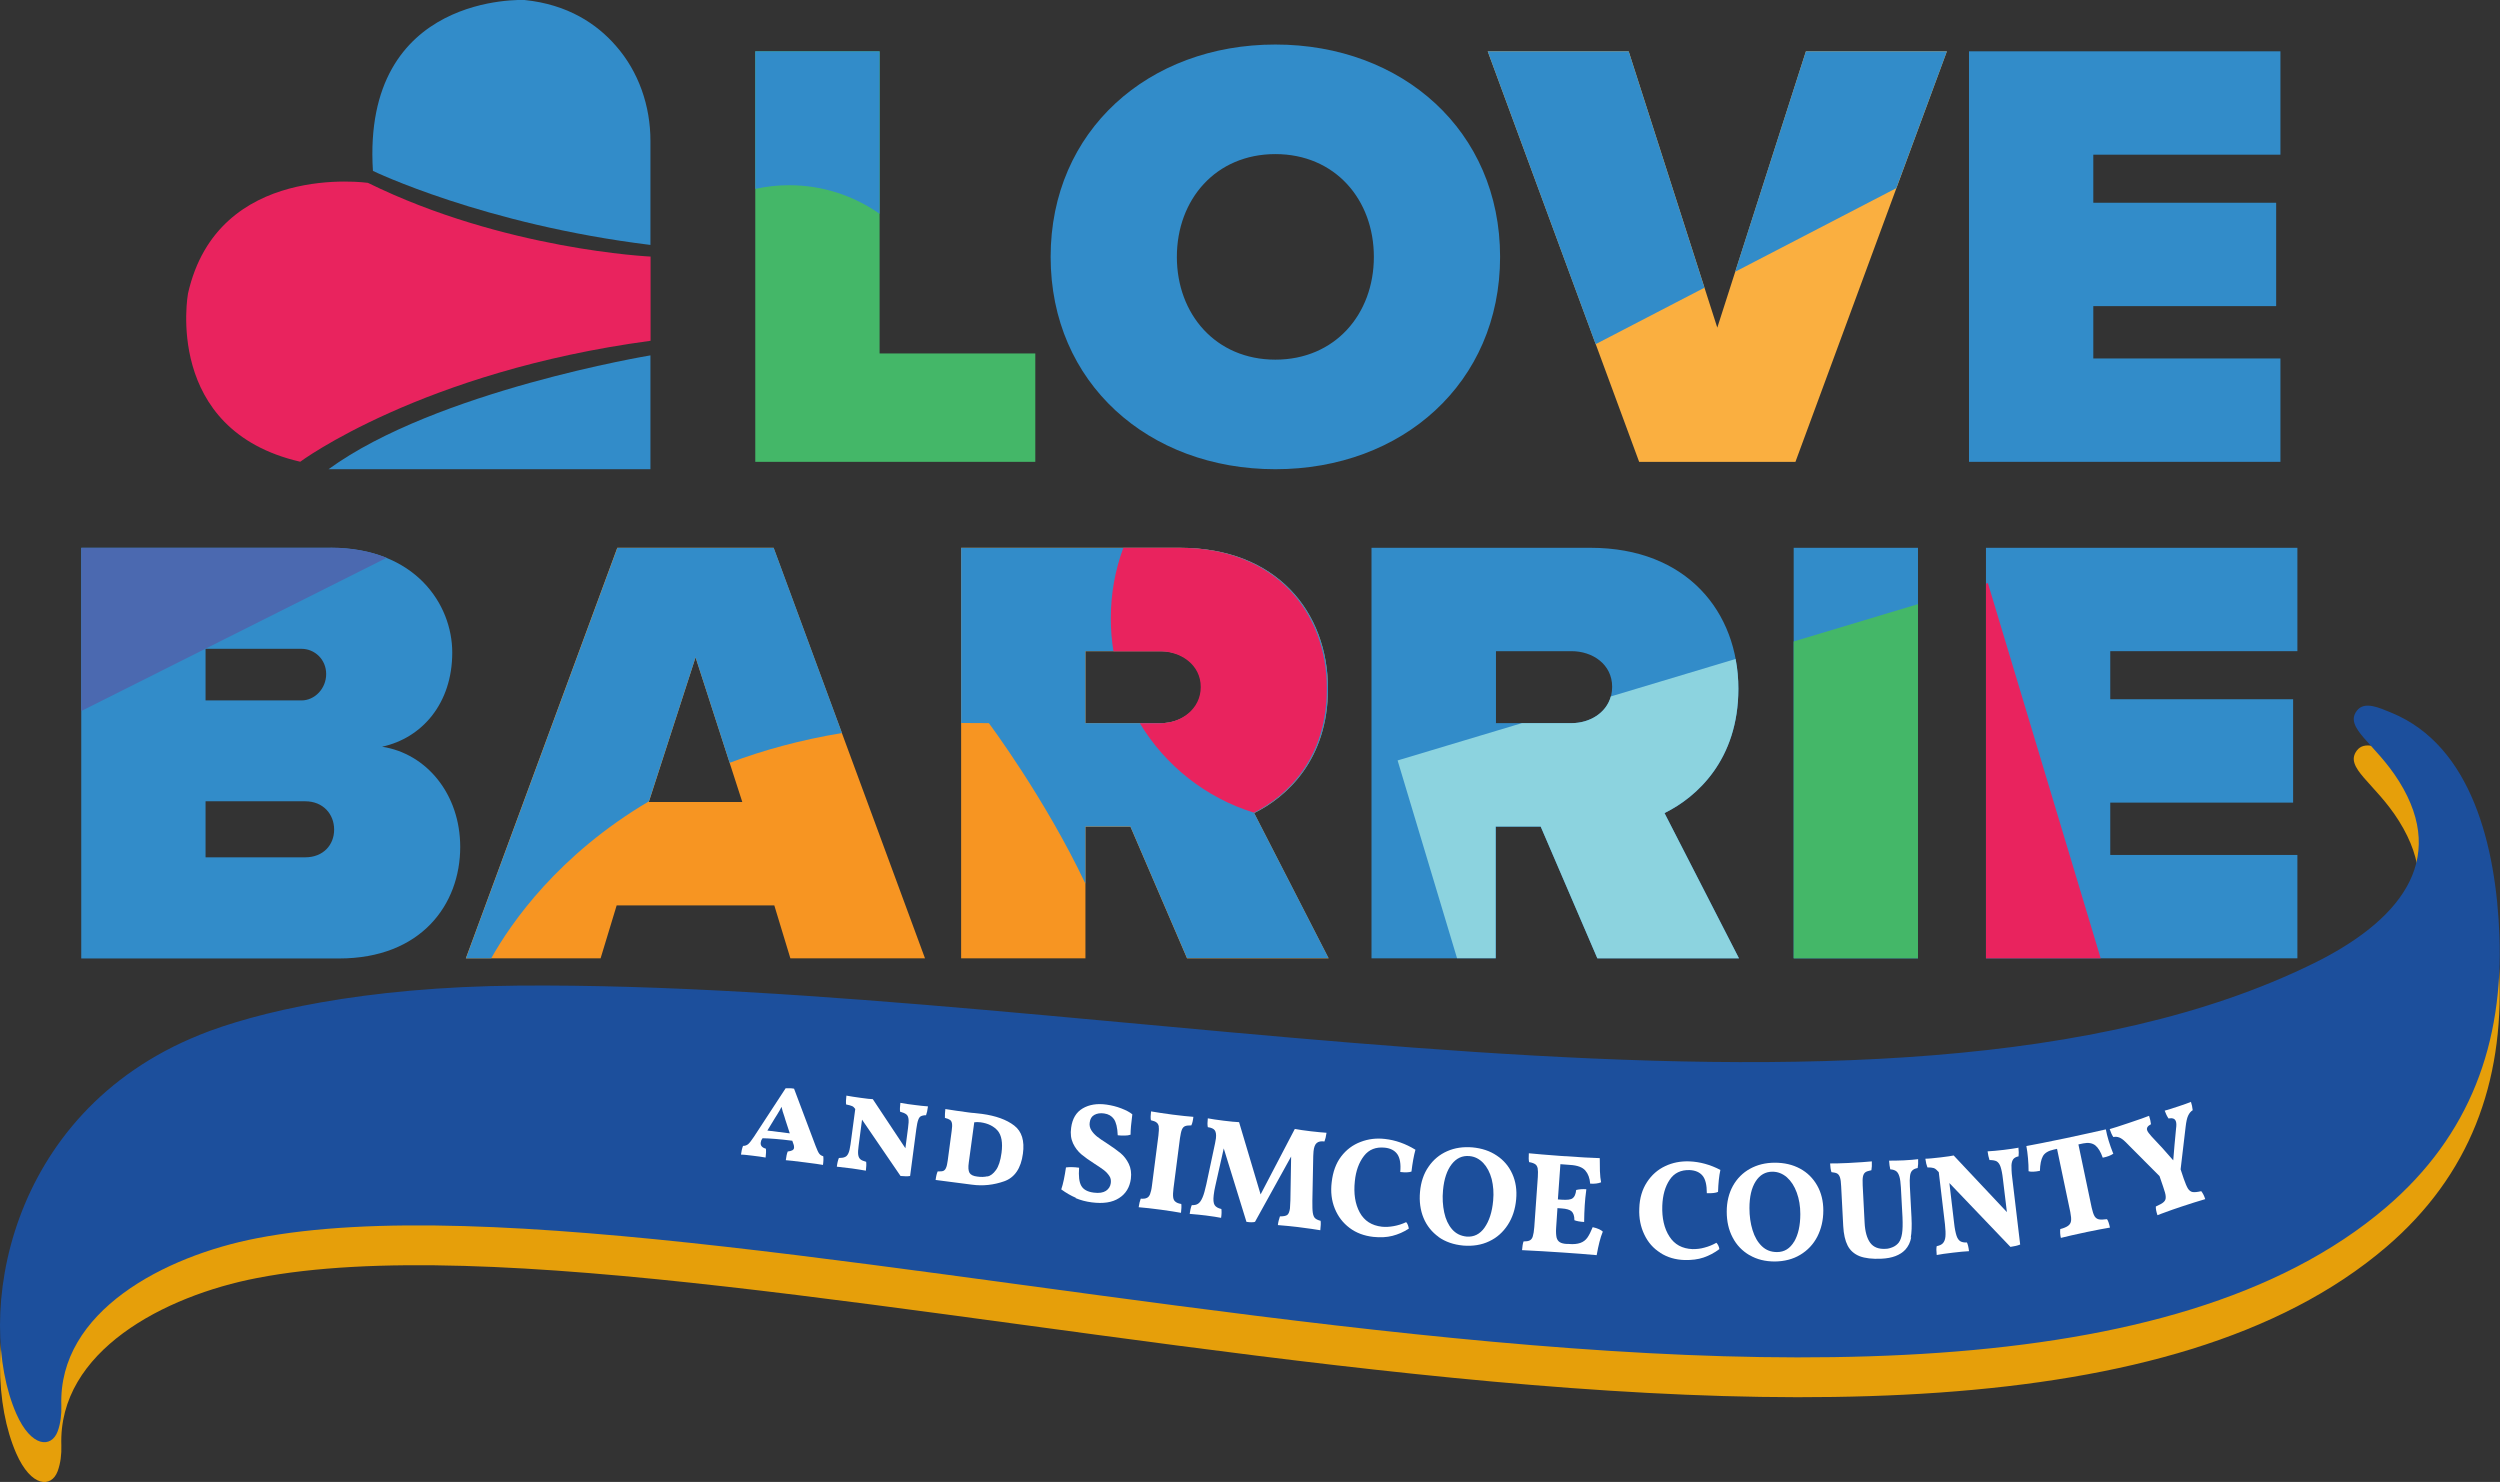
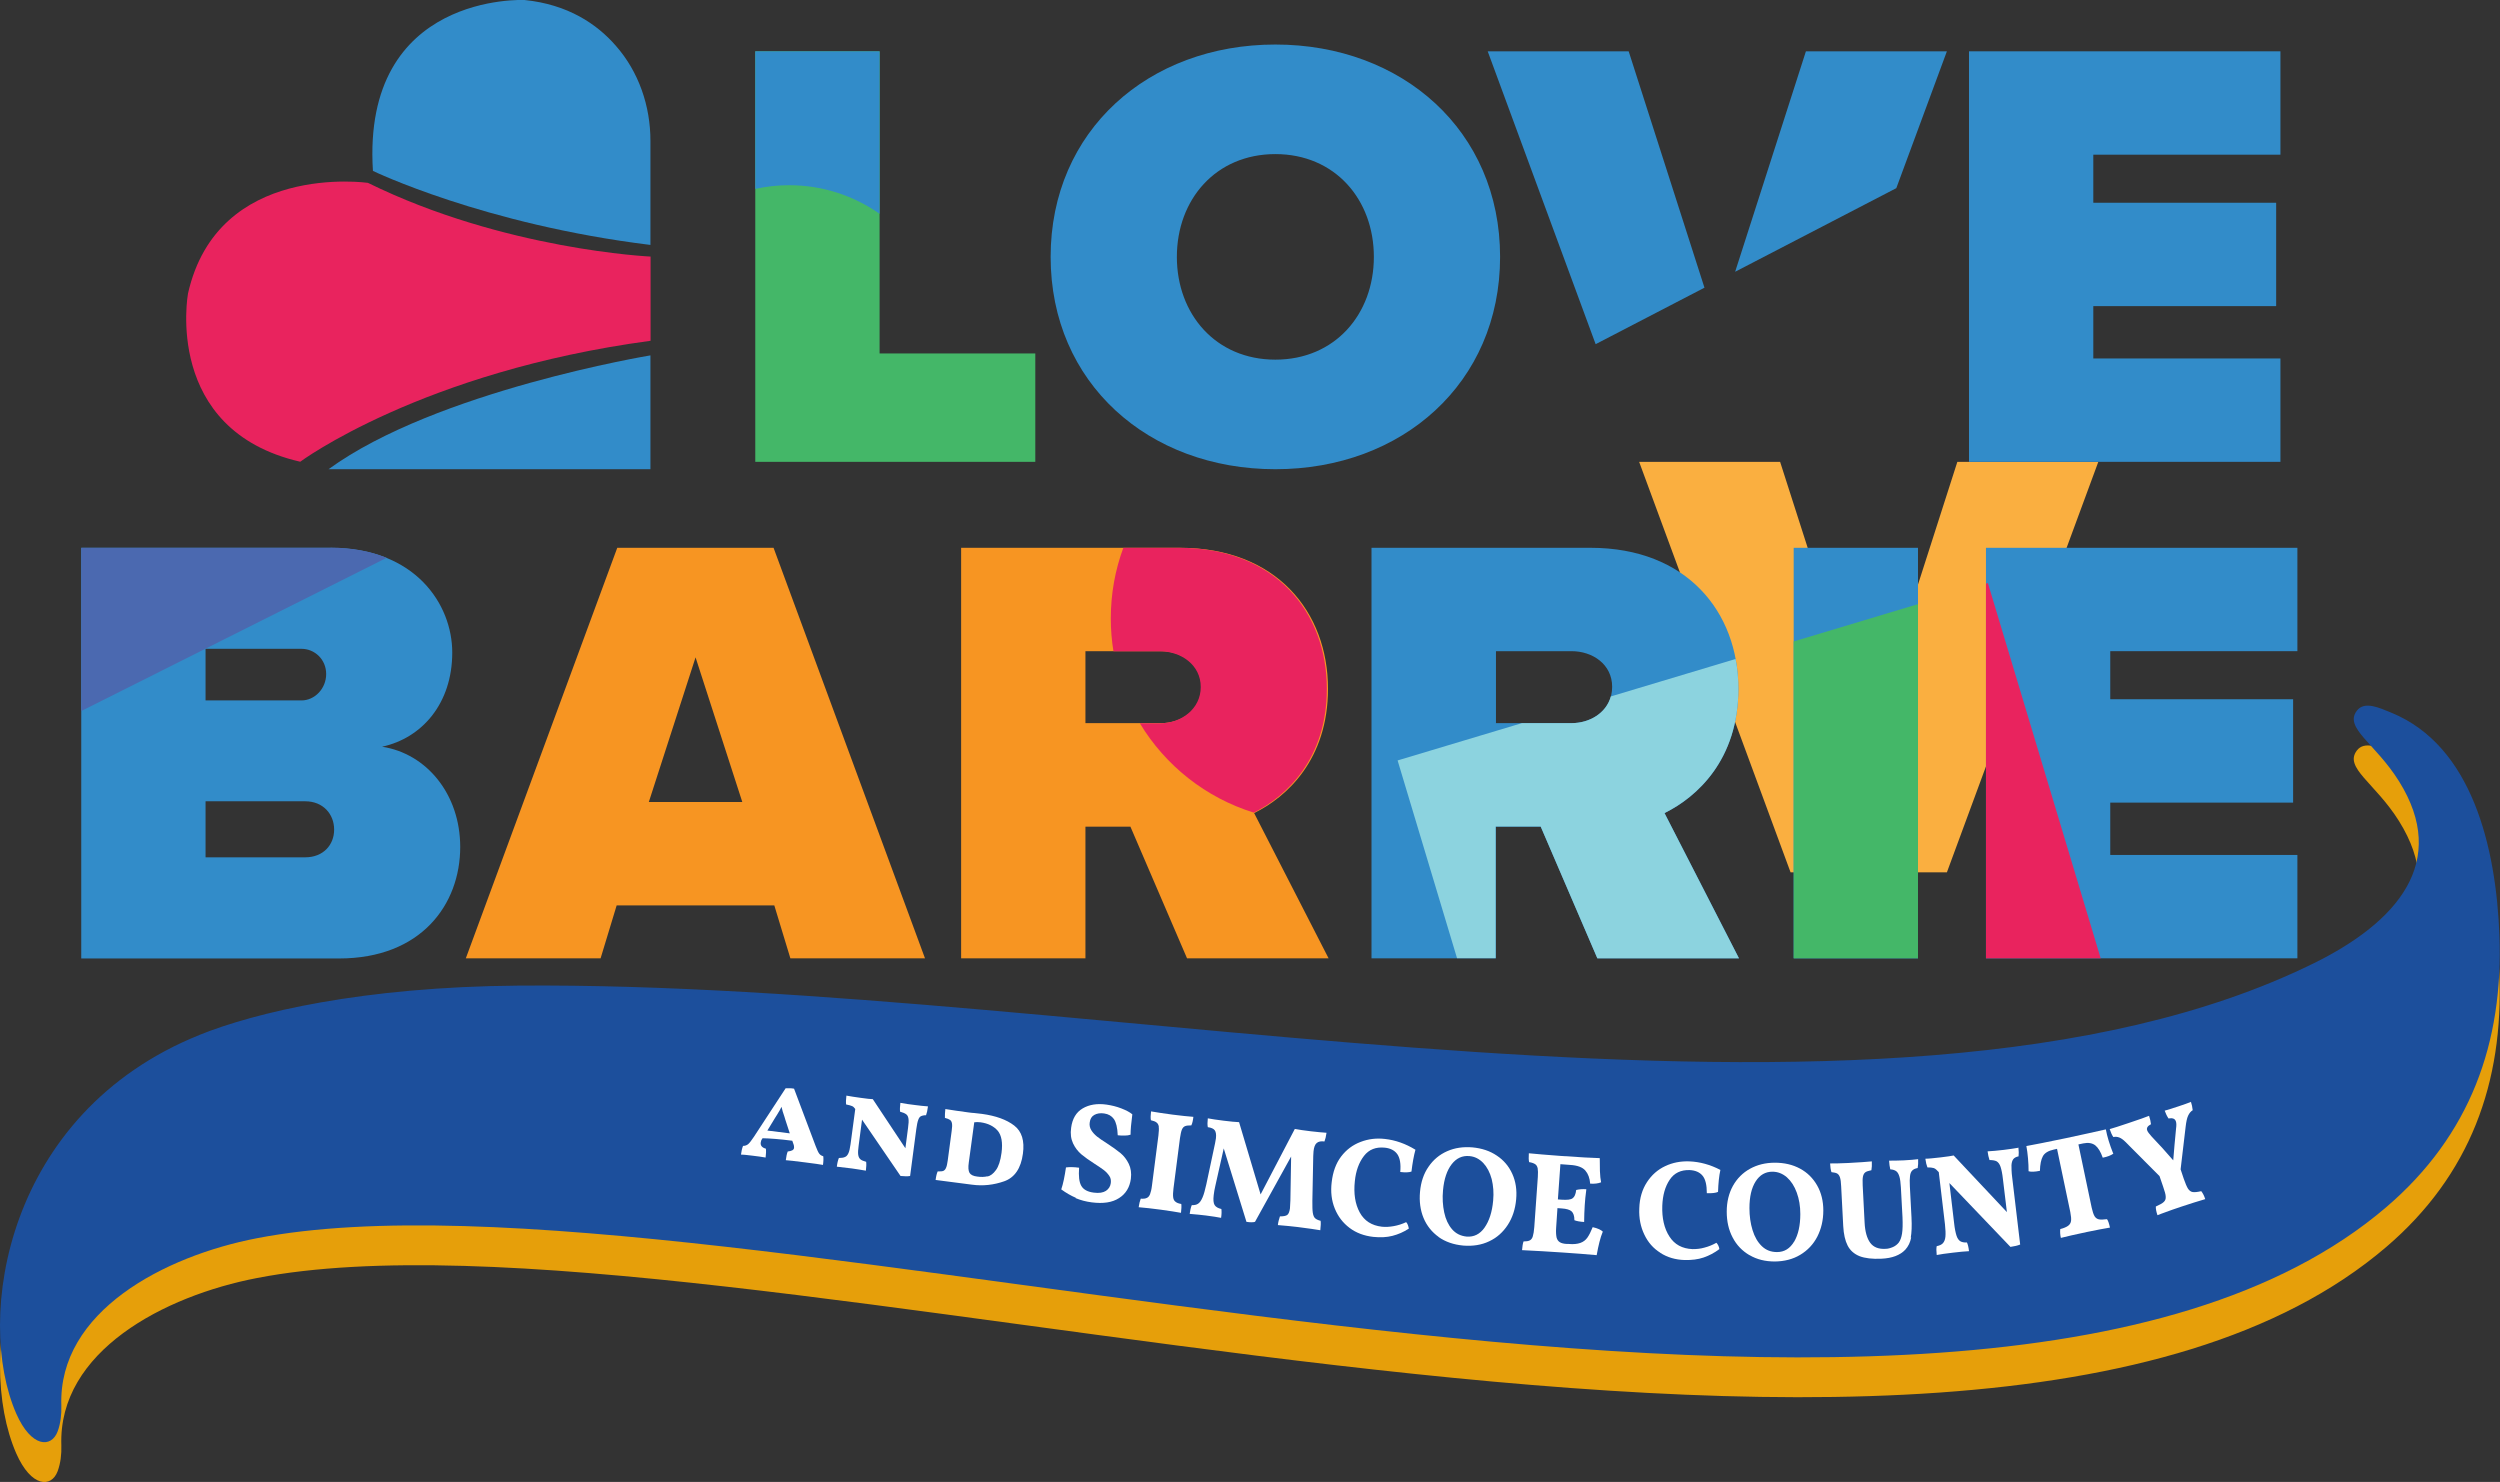
<svg xmlns="http://www.w3.org/2000/svg" id="Layer_2" viewBox="0 0 169.54 100.5">
  <rect x="0" y="0" width="169.54" height="100.5" fill="#333333" stroke="none" />
  <g id="Layer_1-2">
    <path d="M13.52,72.88C.36,78.19-1.72,92.1,1.1,98.56c1.02,2.32,2.39,2.35,2.81,1.21.2-.54.27-1.17.25-1.75-.22-6.39,6.99-10.14,13.27-11.35,31.38-6.07,115.57,22.54,144.39-2.1,5.71-4.88,7.96-11.16,7.68-18.46-.23-5.96-1.85-12.82-7.31-15.07-.85-.35-1.85-.82-2.36-.14-.88,1.17,1.23,2.18,2.86,4.78,3.41,5.45-.09,9.55-5.81,12.36-29.06,14.29-82.26,1.19-121.72,1.5-10.55.08-17.86,1.82-21.65,3.35Z" fill="#e69f0a" />
    <path d="M13.52,70.19C.36,75.49-1.72,89.41,1.1,95.86c1.02,2.32,2.39,2.35,2.81,1.21.2-.54.27-1.17.25-1.75-.22-6.39,6.99-10.14,13.27-11.35,31.38-6.07,115.57,22.54,144.39-2.1,5.71-4.88,7.96-11.16,7.68-18.46-.23-5.96-1.85-12.82-7.31-15.07-.85-.35-1.85-.82-2.36-.14-.88,1.17,1.23,2.18,2.86,4.78,3.41,5.45-.09,9.55-5.81,12.36-29.06,14.29-82.26,1.19-121.72,1.5-10.55.08-17.86,1.82-21.65,3.35Z" fill="#1c4f9c" />
    <path d="M55.81,79c-.19-.04-.59-.09-1.2-.17-.7-.09-1.14-.14-1.32-.15.03-.24.07-.44.13-.59.14-.02.24-.04.31-.08.07-.04.11-.09.12-.17,0-.07,0-.15-.04-.25l-.08-.23c-.85-.11-1.53-.16-2.03-.17v.03c-.07.08-.1.17-.11.26-.03.21.09.35.35.42.02.16.01.36-.02.6-.24-.04-.55-.09-.92-.13-.39-.05-.64-.07-.75-.07.03-.22.07-.42.14-.59.14,0,.25-.04.35-.12.09-.08.22-.24.39-.5l2.15-3.29c.09,0,.18,0,.27,0,.09,0,.19.01.3.03l1.46,3.88c.1.26.18.44.25.53.07.09.16.14.27.17.02.12.02.32-.02.6ZM53.56,76.86l-.3-.92-.06-.2c-.09-.25-.16-.48-.2-.68-.06.13-.17.33-.33.58l-.12.19-.51.84,1.52.19Z" fill="#fff" />
    <path d="M62.93,75.04c-.03.26-.08.46-.13.59-.16,0-.27.03-.35.07-.08.04-.14.13-.18.25-.05.13-.09.33-.13.62l-.42,3.18c-.15.03-.36.03-.65,0l-2.61-3.82-.23,1.76c-.04.27-.05.48-.03.62.02.14.07.24.15.31.08.07.21.12.39.17.02.15.01.35-.02.6-.32-.06-.63-.1-.95-.15-.41-.05-.75-.09-1.02-.12.03-.25.08-.45.14-.59.18,0,.32-.02.42-.07.1-.04.17-.13.23-.26.06-.13.1-.33.14-.6l.32-2.39-.03-.04c-.05-.07-.11-.13-.19-.16-.08-.04-.21-.07-.4-.11-.02-.15-.01-.35.02-.6.27.05.59.1.96.15.42.06.7.09.83.09l2.21,3.33.18-1.38c.04-.28.05-.49.03-.62-.02-.14-.07-.24-.15-.3-.09-.07-.23-.13-.42-.18-.02-.13-.01-.33.02-.6.32.06.65.11,1.01.15.29.04.58.07.86.09Z" fill="#fff" />
    <path d="M63.6,79.44c.16,0,.28,0,.36-.03.08-.03.15-.1.19-.2.05-.1.09-.27.12-.5l.27-2.02c.03-.22.04-.39.02-.5-.02-.11-.06-.19-.13-.24-.07-.05-.19-.1-.35-.14,0-.18,0-.38.03-.6.47.08.99.15,1.57.23.17.02.3.04.39.04l.53.06c.94.13,1.66.39,2.18.79s.71,1.04.59,1.91c-.13.99-.56,1.62-1.27,1.87-.71.25-1.44.33-2.18.23l-2.47-.32c.03-.25.08-.45.14-.58ZM66.96,79.79c.21-.05.4-.19.58-.44.18-.24.31-.64.38-1.17.09-.69,0-1.19-.26-1.5-.27-.31-.66-.5-1.16-.57-.17-.02-.31-.02-.43,0l-.37,2.72c-.05.34-.03.57.05.71.08.13.25.22.52.25.26.04.5.03.7-.02Z" fill="#fff" />
    <path d="M72.96,81.23c-.33-.14-.66-.33-.99-.57.13-.38.23-.88.32-1.49.23-.03.53-.03.89.02-.04.57,0,.97.15,1.23.14.25.43.41.85.46.36.05.63,0,.82-.12.19-.13.3-.3.33-.53.02-.18,0-.34-.1-.48-.09-.14-.21-.27-.36-.39-.15-.11-.36-.26-.63-.43-.38-.24-.68-.46-.91-.65-.23-.2-.42-.44-.56-.74-.14-.3-.19-.65-.13-1.06.08-.61.34-1.05.78-1.31.44-.26.98-.35,1.62-.26.34.05.68.13,1.01.26.33.13.58.26.74.4-.08.61-.12,1.06-.12,1.38-.11.04-.24.06-.4.06-.16,0-.32,0-.47-.02-.02-.52-.11-.88-.26-1.1-.15-.21-.37-.34-.66-.38-.27-.04-.49,0-.67.1-.18.1-.28.27-.31.51-.03.19.01.37.11.53.1.16.23.3.39.43.16.13.39.28.67.46.38.25.69.47.92.66.23.19.42.44.56.73.14.29.19.63.14,1.02-.08.57-.34,1.01-.8,1.3-.46.3-1.08.39-1.85.29-.4-.05-.77-.15-1.1-.29Z" fill="#fff" />
    <path d="M78.59,76.42c-.02-.13-.07-.23-.15-.29-.08-.07-.21-.12-.39-.16-.03-.15-.02-.35.01-.6.32.06.81.13,1.46.22.55.07,1.02.12,1.41.15-.01.11-.03.21-.05.31-.02.1-.05.19-.09.27-.18,0-.32.01-.42.05-.1.04-.17.12-.22.24-.05.12-.09.32-.13.58l-.44,3.41c-.03.26-.04.46-.02.6.02.14.07.24.16.3.08.07.21.12.39.15.02.14.01.34-.02.6-.32-.06-.77-.13-1.35-.21-.61-.08-1.12-.14-1.52-.17.03-.23.08-.42.14-.58.18.01.32,0,.41-.05.1-.04.17-.13.22-.25.05-.13.1-.32.13-.58l.44-3.41c.03-.26.04-.46.02-.59Z" fill="#fff" />
    <path d="M89.54,83.43c-.27-.05-.78-.12-1.55-.22-.35-.04-.8-.09-1.33-.13.02-.19.07-.38.14-.59.24,0,.41-.03.5-.1.09-.07.15-.22.18-.44,0-.07.02-.25.03-.55l.05-2.97-2.45,4.43c-.13.04-.33.04-.58,0l-1.54-4.98-.57,2.54c-.05.22-.09.43-.11.62-.04.32-.02.55.06.68.08.13.24.22.46.27.02.15.02.35-.02.6-.23-.05-.58-.1-1.03-.16-.29-.04-.66-.07-1.1-.11.03-.22.07-.42.14-.59.17,0,.32-.02.43-.1.11-.07.21-.21.3-.42.09-.2.17-.5.26-.9l.59-2.77c.03-.16.05-.28.06-.34.03-.26,0-.44-.08-.55-.08-.11-.24-.18-.47-.21-.03-.15-.03-.35,0-.6.25.05.6.1,1.07.16.47.06.82.09,1.05.1l1.46,4.9,2.32-4.44c.28.05.65.11,1.1.16.42.05.77.08,1.05.1-.03.24-.08.44-.14.59-.23-.03-.4,0-.52.1-.12.1-.19.28-.22.56,0,.06-.01.16-.02.32l-.06,3.05c0,.36,0,.63.03.81.03.18.08.3.16.37.08.07.2.13.37.17.02.15.01.36-.02.61Z" fill="#fff" />
    <path d="M91.52,83.27c-.45-.34-.78-.77-1-1.31s-.29-1.14-.21-1.79c.08-.7.29-1.28.64-1.74.35-.46.79-.79,1.32-.99.52-.2,1.07-.27,1.66-.2.71.08,1.39.32,2.06.73-.11.4-.2.89-.27,1.48-.16.06-.41.07-.76.03.05-.55-.02-.95-.2-1.21-.18-.25-.46-.4-.85-.44-.6-.06-1.07.12-1.41.56-.34.44-.55,1.01-.62,1.71-.09.84.02,1.55.33,2.12.31.57.81.89,1.5.97.26.03.53.01.81-.04.28-.05.57-.14.84-.27.05.05.09.12.12.2.03.08.05.17.06.24-.35.23-.72.39-1.11.49-.39.1-.82.12-1.3.07-.62-.07-1.16-.27-1.61-.61Z" fill="#fff" />
    <path d="M97.57,83.89c-.46-.33-.81-.76-1.03-1.29-.22-.53-.3-1.13-.24-1.78.06-.66.25-1.23.58-1.7.32-.47.74-.82,1.26-1.05.52-.23,1.09-.31,1.71-.26.64.06,1.19.24,1.66.56.47.31.82.73,1.05,1.24.23.51.32,1.09.26,1.73-.06.66-.25,1.24-.57,1.73-.32.49-.74.87-1.26,1.11-.52.25-1.11.34-1.75.29-.65-.06-1.21-.25-1.68-.58ZM100.67,83.26c.32-.45.52-1.06.59-1.84.05-.53.01-1.01-.1-1.46-.12-.45-.31-.81-.57-1.09-.27-.28-.58-.44-.95-.47-.47-.04-.87.14-1.19.55-.32.41-.52,1-.59,1.76-.05.54-.02,1.04.08,1.51.1.47.28.85.53,1.14.25.29.58.46.99.5.49.04.9-.16,1.22-.61Z" fill="#fff" />
    <path d="M108.69,83.54c-.16.38-.29.91-.41,1.58-.64-.06-1.41-.12-2.31-.18-.93-.06-1.85-.12-2.75-.16.02-.26.05-.45.1-.59.18,0,.32-.02.42-.07.1-.05.17-.14.21-.28.04-.14.08-.34.1-.63l.24-3.39c.02-.26.01-.46-.01-.59-.03-.13-.08-.22-.17-.28-.09-.06-.22-.11-.41-.14-.03-.12-.04-.32-.02-.6.5.05,1.22.11,2.16.18,1.31.09,2.19.14,2.65.15,0,.27,0,.56.01.87.01.31.04.57.08.77-.2.08-.45.11-.74.09-.03-.38-.14-.67-.33-.89-.19-.22-.53-.35-1.03-.38l-.66-.05-.17,2.39.28.02c.35.02.59,0,.72-.1.13-.09.21-.28.24-.56.2-.05.43-.07.69-.05-.06.42-.09.79-.11,1.09-.02.35-.04.73-.04,1.13-.3-.02-.51-.06-.66-.12,0-.29-.07-.49-.19-.6-.12-.11-.35-.18-.68-.2l-.28-.02-.09,1.35c-.02.28,0,.49.03.64.04.15.11.25.22.32.11.07.27.11.49.12h.12c.32.03.58,0,.78-.07s.36-.19.48-.36c.12-.17.24-.41.36-.71.35.08.59.19.71.33Z" fill="#fff" />
    <path d="M112.6,84.96c-.48-.3-.84-.71-1.09-1.24-.25-.52-.37-1.11-.34-1.77.02-.7.2-1.29.52-1.78.32-.49.73-.85,1.24-1.09.51-.24,1.05-.34,1.64-.32.71.03,1.41.22,2.1.58-.09.4-.14.9-.16,1.49-.15.07-.4.1-.76.09,0-.55-.09-.95-.29-1.19-.2-.24-.49-.36-.87-.38-.6-.02-1.06.2-1.36.66-.31.46-.47,1.04-.5,1.75-.03.85.13,1.55.48,2.09.35.55.87.83,1.57.86.26,0,.53-.02.8-.1.28-.07.55-.18.82-.33.05.05.09.11.13.19.04.08.06.16.07.24-.33.25-.69.44-1.07.57-.38.13-.81.18-1.29.17-.62-.02-1.17-.18-1.65-.49Z" fill="#fff" />
    <path d="M118.64,85.12c-.49-.29-.87-.68-1.14-1.2-.27-.51-.4-1.09-.4-1.75,0-.66.14-1.24.42-1.75.28-.5.67-.89,1.16-1.16.49-.27,1.05-.41,1.68-.41.64,0,1.21.13,1.71.4.5.27.88.65,1.16,1.14.28.49.42,1.06.42,1.7,0,.66-.14,1.25-.41,1.78-.27.52-.66.93-1.16,1.23-.5.3-1.07.44-1.71.45-.66,0-1.23-.14-1.72-.43ZM121.67,84.21c.28-.48.42-1.1.42-1.88,0-.53-.08-1.01-.24-1.45-.16-.44-.38-.78-.67-1.04-.29-.25-.62-.38-.98-.38-.48,0-.86.22-1.14.66-.28.44-.42,1.04-.42,1.81,0,.54.07,1.04.21,1.49.14.46.35.82.63,1.09.28.27.62.4,1.03.4.5,0,.88-.24,1.16-.71Z" fill="#fff" />
    <path d="M129.61,83.91c-.06.34-.2.62-.4.84-.35.37-.89.58-1.62.61-.62.03-1.11-.03-1.48-.17-.37-.15-.64-.39-.81-.72-.17-.33-.27-.77-.3-1.33l-.14-2.69c-.01-.28-.04-.48-.08-.6-.04-.12-.1-.21-.18-.26-.08-.05-.22-.08-.4-.1-.05-.16-.08-.36-.09-.59.26,0,.67,0,1.22-.03.77-.04,1.31-.08,1.61-.11.01.25,0,.45-.03.6-.19.04-.33.08-.41.14-.08.06-.13.15-.16.28-.03.13-.03.33-.02.61l.13,2.53c.03.6.16,1.06.38,1.36.22.3.57.44,1.04.41.17,0,.33-.05.5-.12.16-.07.3-.18.4-.31.11-.15.18-.36.22-.61.04-.25.05-.62.03-1.1l-.11-2.03c-.02-.32-.05-.57-.1-.73-.05-.17-.12-.29-.21-.36-.09-.07-.23-.12-.41-.13-.04-.18-.07-.38-.08-.59.24,0,.57,0,1-.02.4-.02.73-.05.97-.08.01.23,0,.43-.03.6-.17.03-.29.09-.37.17-.08.08-.13.2-.15.37-.02.17-.03.4-.01.71l.11,2.1c.03.58.01,1.04-.05,1.37Z" fill="#fff" />
    <path d="M136.88,77.82c.03.24.03.44.01.6-.16.03-.27.09-.35.18-.07.09-.12.23-.13.42,0,.19,0,.47.05.84l.54,4.54c-.17.07-.39.12-.66.16l-4.14-4.33.32,2.72c.04.37.1.65.16.84.06.19.15.31.25.38.11.07.26.1.46.09.06.12.11.32.14.59-.28.01-.64.05-1.08.1-.5.06-.87.11-1.11.16-.03-.27-.03-.47,0-.6.19-.04.33-.1.42-.2.09-.1.15-.24.17-.44.02-.2.01-.48-.03-.84l-.42-3.54-.11-.11c-.08-.09-.17-.15-.25-.17-.09-.03-.23-.04-.41-.04-.06-.15-.11-.35-.14-.59.23,0,.57-.04,1.03-.09.45-.05.74-.1.89-.13l3.61,3.84-.27-2.24c-.04-.37-.1-.65-.16-.83-.06-.18-.15-.3-.26-.37-.11-.06-.28-.09-.49-.09-.06-.17-.1-.37-.13-.59.28-.01.65-.05,1.1-.1.41-.05.73-.1.96-.14Z" fill="#fff" />
    <path d="M143.33,78.23c-.17.12-.41.22-.73.28-.14-.4-.31-.68-.51-.84-.2-.15-.47-.2-.81-.13l-.33.07.9,4.29c.06.26.12.45.19.57.07.12.17.19.29.22.12.03.31.02.56-.01.08.11.14.3.2.57-.37.06-.89.16-1.57.3-.79.17-1.38.3-1.76.4-.05-.22-.06-.42-.04-.6.24-.06.42-.14.53-.22.11-.08.18-.19.2-.33.02-.14,0-.34-.05-.6l-.9-4.29-.22.05c-.37.08-.62.23-.74.45-.12.22-.19.55-.2.99-.34.07-.6.08-.77.03,0-.28-.01-.58-.04-.89-.03-.31-.06-.58-.11-.82.46-.08,1.36-.26,2.71-.54,1.13-.24,2.02-.44,2.68-.59.09.49.26,1.04.5,1.64Z" fill="#fff" />
    <path d="M148.58,74.72c.06.18.1.37.12.57-.13.08-.23.2-.31.37-.08.17-.13.42-.17.76l-.34,2.88.21.63c.11.32.21.55.29.68.09.13.19.21.32.23.13.02.32,0,.58-.06.11.14.2.32.27.54-.48.14-1.02.31-1.62.51-.37.12-.82.28-1.36.48-.07.03-.15.06-.26.1-.08-.24-.12-.44-.11-.59.27-.12.45-.22.54-.31.1-.09.14-.21.13-.35,0-.15-.07-.38-.18-.7l-.24-.7-2.31-2.32c-.15-.15-.29-.25-.42-.3-.13-.05-.26-.06-.4-.03-.09-.12-.17-.3-.25-.54.24-.07.67-.2,1.28-.41.71-.24,1.18-.4,1.39-.49.07.2.11.39.13.57-.23.12-.31.25-.26.41.03.1.14.24.3.42.5.52.99,1.06,1.47,1.62.05-.63.11-1.35.19-2.15.03-.21.03-.38-.01-.49-.06-.19-.23-.25-.5-.2-.11-.16-.19-.34-.26-.53.19-.05.5-.15.93-.29.38-.13.65-.22.82-.29Z" fill="#fff" />
    <path d="M53.6,64.99l-1.09-3.59h-10.69l-1.09,3.59h-9.14l10.27-27.84h10.6l10.27,27.84h-9.14ZM47.17,44.58l-3.17,9.81h6.34l-3.17-9.81Z" fill="#f79522" />
    <path d="M80.5,64.99l-3.84-8.93h-3.05v8.93h-8.43v-27.84h14.86c6.51,0,10.02,4.34,10.02,9.56,0,4.8-2.8,7.35-5.01,8.43l5.05,9.85h-9.6ZM78.74,44.16h-5.13v4.88h5.13c1.42,0,2.75-.92,2.75-2.46s-1.34-2.42-2.75-2.42Z" fill="#f79522" />
    <path d="M51.22,31.32V3.48h8.43v20.49h10.56v7.35h-18.99Z" fill="#44b768" />
    <path d="M86.49,3.02c8.6,0,15.24,5.84,15.24,14.4s-6.64,14.4-15.24,14.4-15.24-5.84-15.24-14.4,6.64-14.4,15.24-14.4ZM86.49,10.45c-4.05,0-6.68,3.09-6.68,6.97s2.63,6.97,6.68,6.97,6.68-3.09,6.68-6.97-2.63-6.97-6.68-6.97Z" fill="#328cc9" />
-     <path d="M111.16,31.32l-10.27-27.84h9.56l6.01,18.74,6.01-18.74h9.56l-10.27,27.84h-10.6Z" fill="#faaf40" />
+     <path d="M111.16,31.32h9.56l6.01,18.74,6.01-18.74h9.56l-10.27,27.84h-10.6Z" fill="#faaf40" />
    <path d="M133.53,31.32V3.48h21.12v7.01h-12.69v3.26h12.4v7.01h-12.4v3.55h12.69v7.01h-21.12Z" fill="#328cc9" />
    <path d="M5.51,64.99v-27.84h16.9c5.76,0,8.26,3.84,8.26,7.1,0,3.46-2.05,5.8-4.76,6.39,3.01.46,5.3,3.21,5.3,6.8,0,3.88-2.63,7.56-8.22,7.56H5.51ZM13.94,47.5h6.51c.88,0,1.67-.79,1.67-1.79s-.79-1.71-1.67-1.71h-6.51v3.51ZM13.94,58.14h6.76c1.21,0,1.96-.83,1.96-1.88s-.75-1.92-1.96-1.92h-6.76v3.8Z" fill="#328cc9" />
    <path d="M108.33,64.99l-3.84-8.93h-3.05v8.93h-8.43v-27.84h14.86c6.51,0,10.02,4.34,10.02,9.56,0,4.8-2.8,7.35-5.01,8.43l5.05,9.85h-9.6ZM106.58,44.16h-5.13v4.88h5.13c1.42,0,2.75-.92,2.75-2.46s-1.34-2.42-2.75-2.42Z" fill="#328cc9" />
    <path d="M121.64,64.99v-27.84h8.43v27.84h-8.43Z" fill="#328cc9" />
    <path d="M134.68,64.99v-27.84h21.12v7.01h-12.69v3.26h12.4v7.01h-12.4v3.55h12.69v7.01h-21.12Z" fill="#328cc9" />
    <path d="M59.65,14.5V3.48h-8.43v9.33c.74-.16,1.5-.25,2.29-.25,2.29,0,4.4.72,6.14,1.94Z" fill="#328cc9" />
    <polygon points="128.6 12.76 132.03 3.48 122.47 3.48 117.67 18.43 128.6 12.76" fill="#328cc9" />
    <polygon points="115.59 19.51 110.45 3.48 100.89 3.48 108.21 23.34 115.59 19.51" fill="#328cc9" />
-     <path d="M85.05,55.14c2.21-1.09,5.01-3.63,5.01-8.43,0-5.22-3.51-9.56-10.02-9.56h-14.86v11.88c.62,0,1.24,0,1.88.01,0,0,3.79,5.06,6.55,10.89v-3.88h3.05l3.84,8.93h9.6l-5.05-9.85ZM78.74,49.04h-5.13v-4.88h5.13c1.42,0,2.76.92,2.76,2.42s-1.34,2.46-2.76,2.46Z" fill="#328cc9" />
-     <path d="M41.87,37.15l-10.27,27.84h1.71c1.37-2.44,4.56-7.02,10.7-10.65l3.16-9.76,2.31,7.15c2.26-.85,4.79-1.55,7.62-2.02l-4.63-12.56h-10.6Z" fill="#328cc9" />
    <path d="M79.96,37.15h-3.78c-.55,1.49-.85,3.1-.85,4.79,0,.76.06,1.5.18,2.23h3.16c1.42,0,2.76.92,2.76,2.42s-1.34,2.46-2.76,2.46h-1.37c1.73,2.87,4.47,5.05,7.73,6.06,2.2-1.1,4.95-3.64,4.95-8.4,0-5.22-3.51-9.56-10.02-9.56Z" fill="#e9235e" />
    <path d="M108.33,64.99h9.6l-5.05-9.85c2.21-1.09,5.01-3.63,5.01-8.43,0-.69-.06-1.37-.19-2.02l-8.46,2.54c-.32,1.15-1.46,1.81-2.67,1.81h-3.36l-8.43,2.53,4.03,13.41h2.62v-8.93h3.05l3.84,8.93Z" fill="#8cd3df" />
    <polygon points="130.07 40.97 121.64 43.5 121.64 64.99 130.07 64.99 130.07 40.97" fill="#44b768" />
    <polygon points="134.81 39.54 134.68 39.58 134.68 64.99 142.46 64.99 134.81 39.54" fill="#e9235e" />
    <path d="M22.42,37.15H5.51v11.07l20.71-10.39c-1.06-.43-2.32-.69-3.8-.69Z" fill="#4b69b0" />
    <path d="M22.28,31.82h21.83v-7.72s-14.52,2.4-21.83,7.72Z" fill="#328cc9" />
    <path d="M20.35,31.32s8.23-6.12,23.77-8.21v-5.71s-9.92-.45-19.17-5c0,0-10.18-1.45-12.2,7.5,0,0-1.71,9.26,7.6,11.41Z" fill="#e9235e" />
    <path d="M25.29,11.59s7.5,3.63,18.82,5.02v-7.06c0-2.36-.79-4.68-2.35-6.45C40.48,1.63,38.52.3,35.57,0c0,0-11.04-.53-10.28,11.59Z" fill="#328cc9" />
  </g>
</svg>